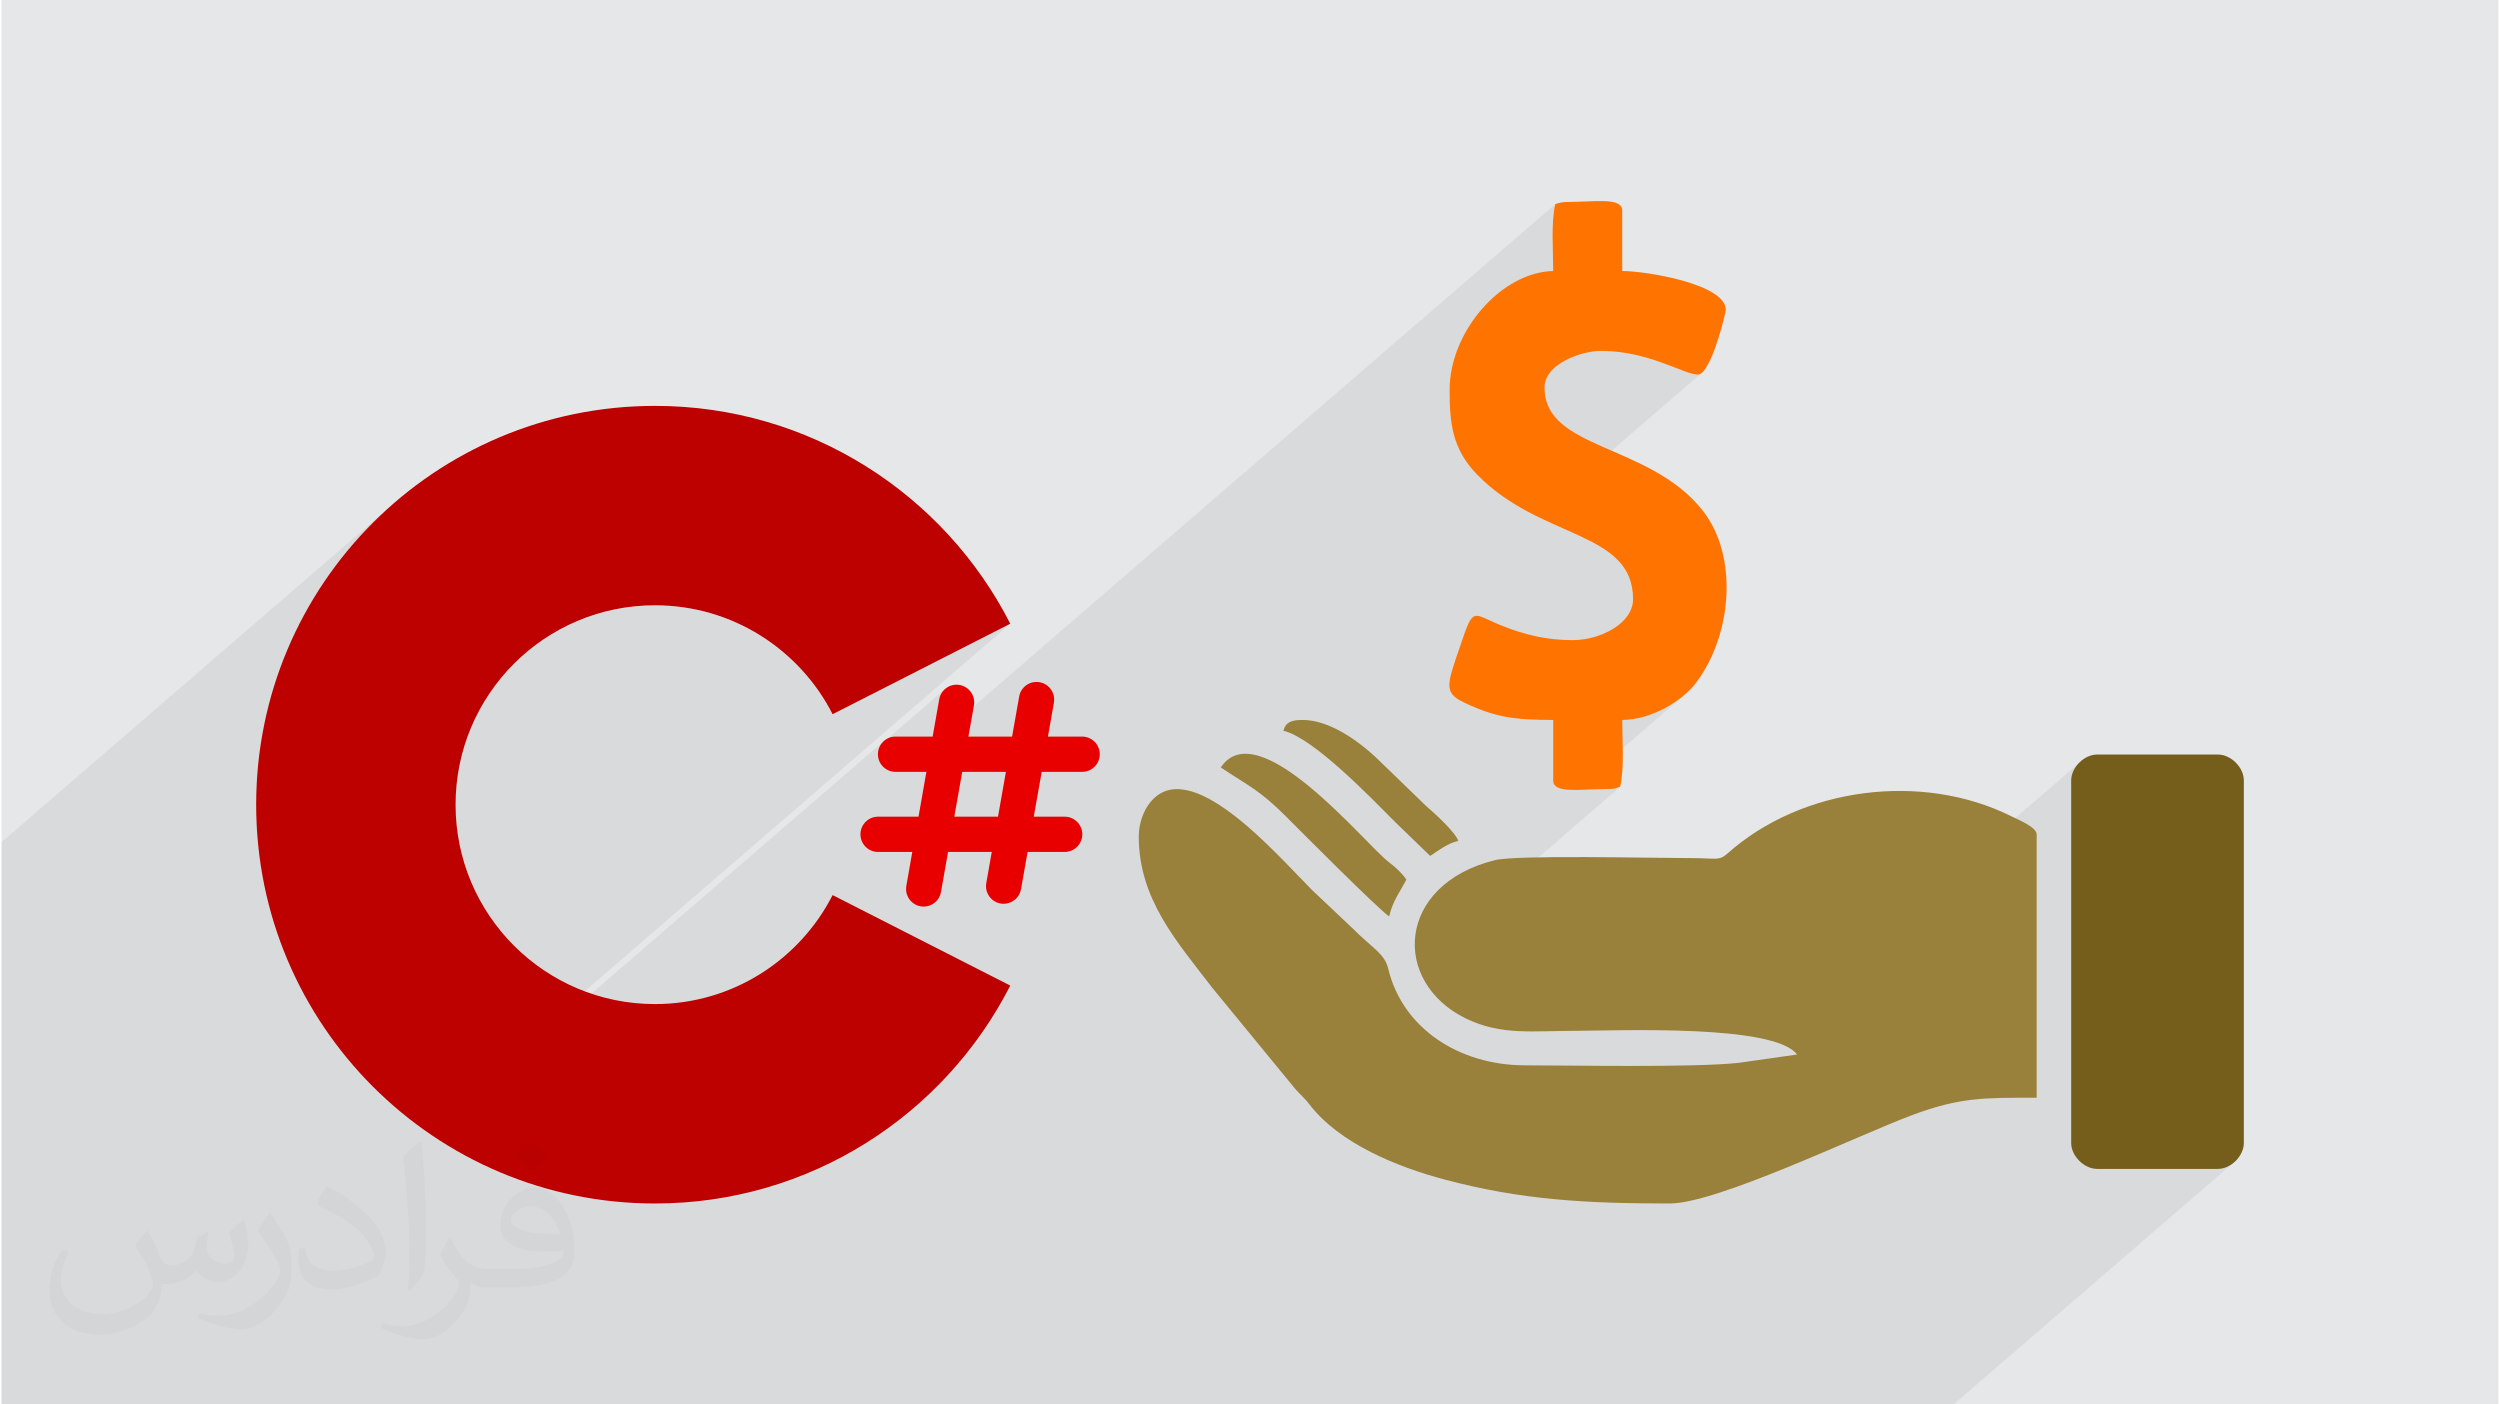
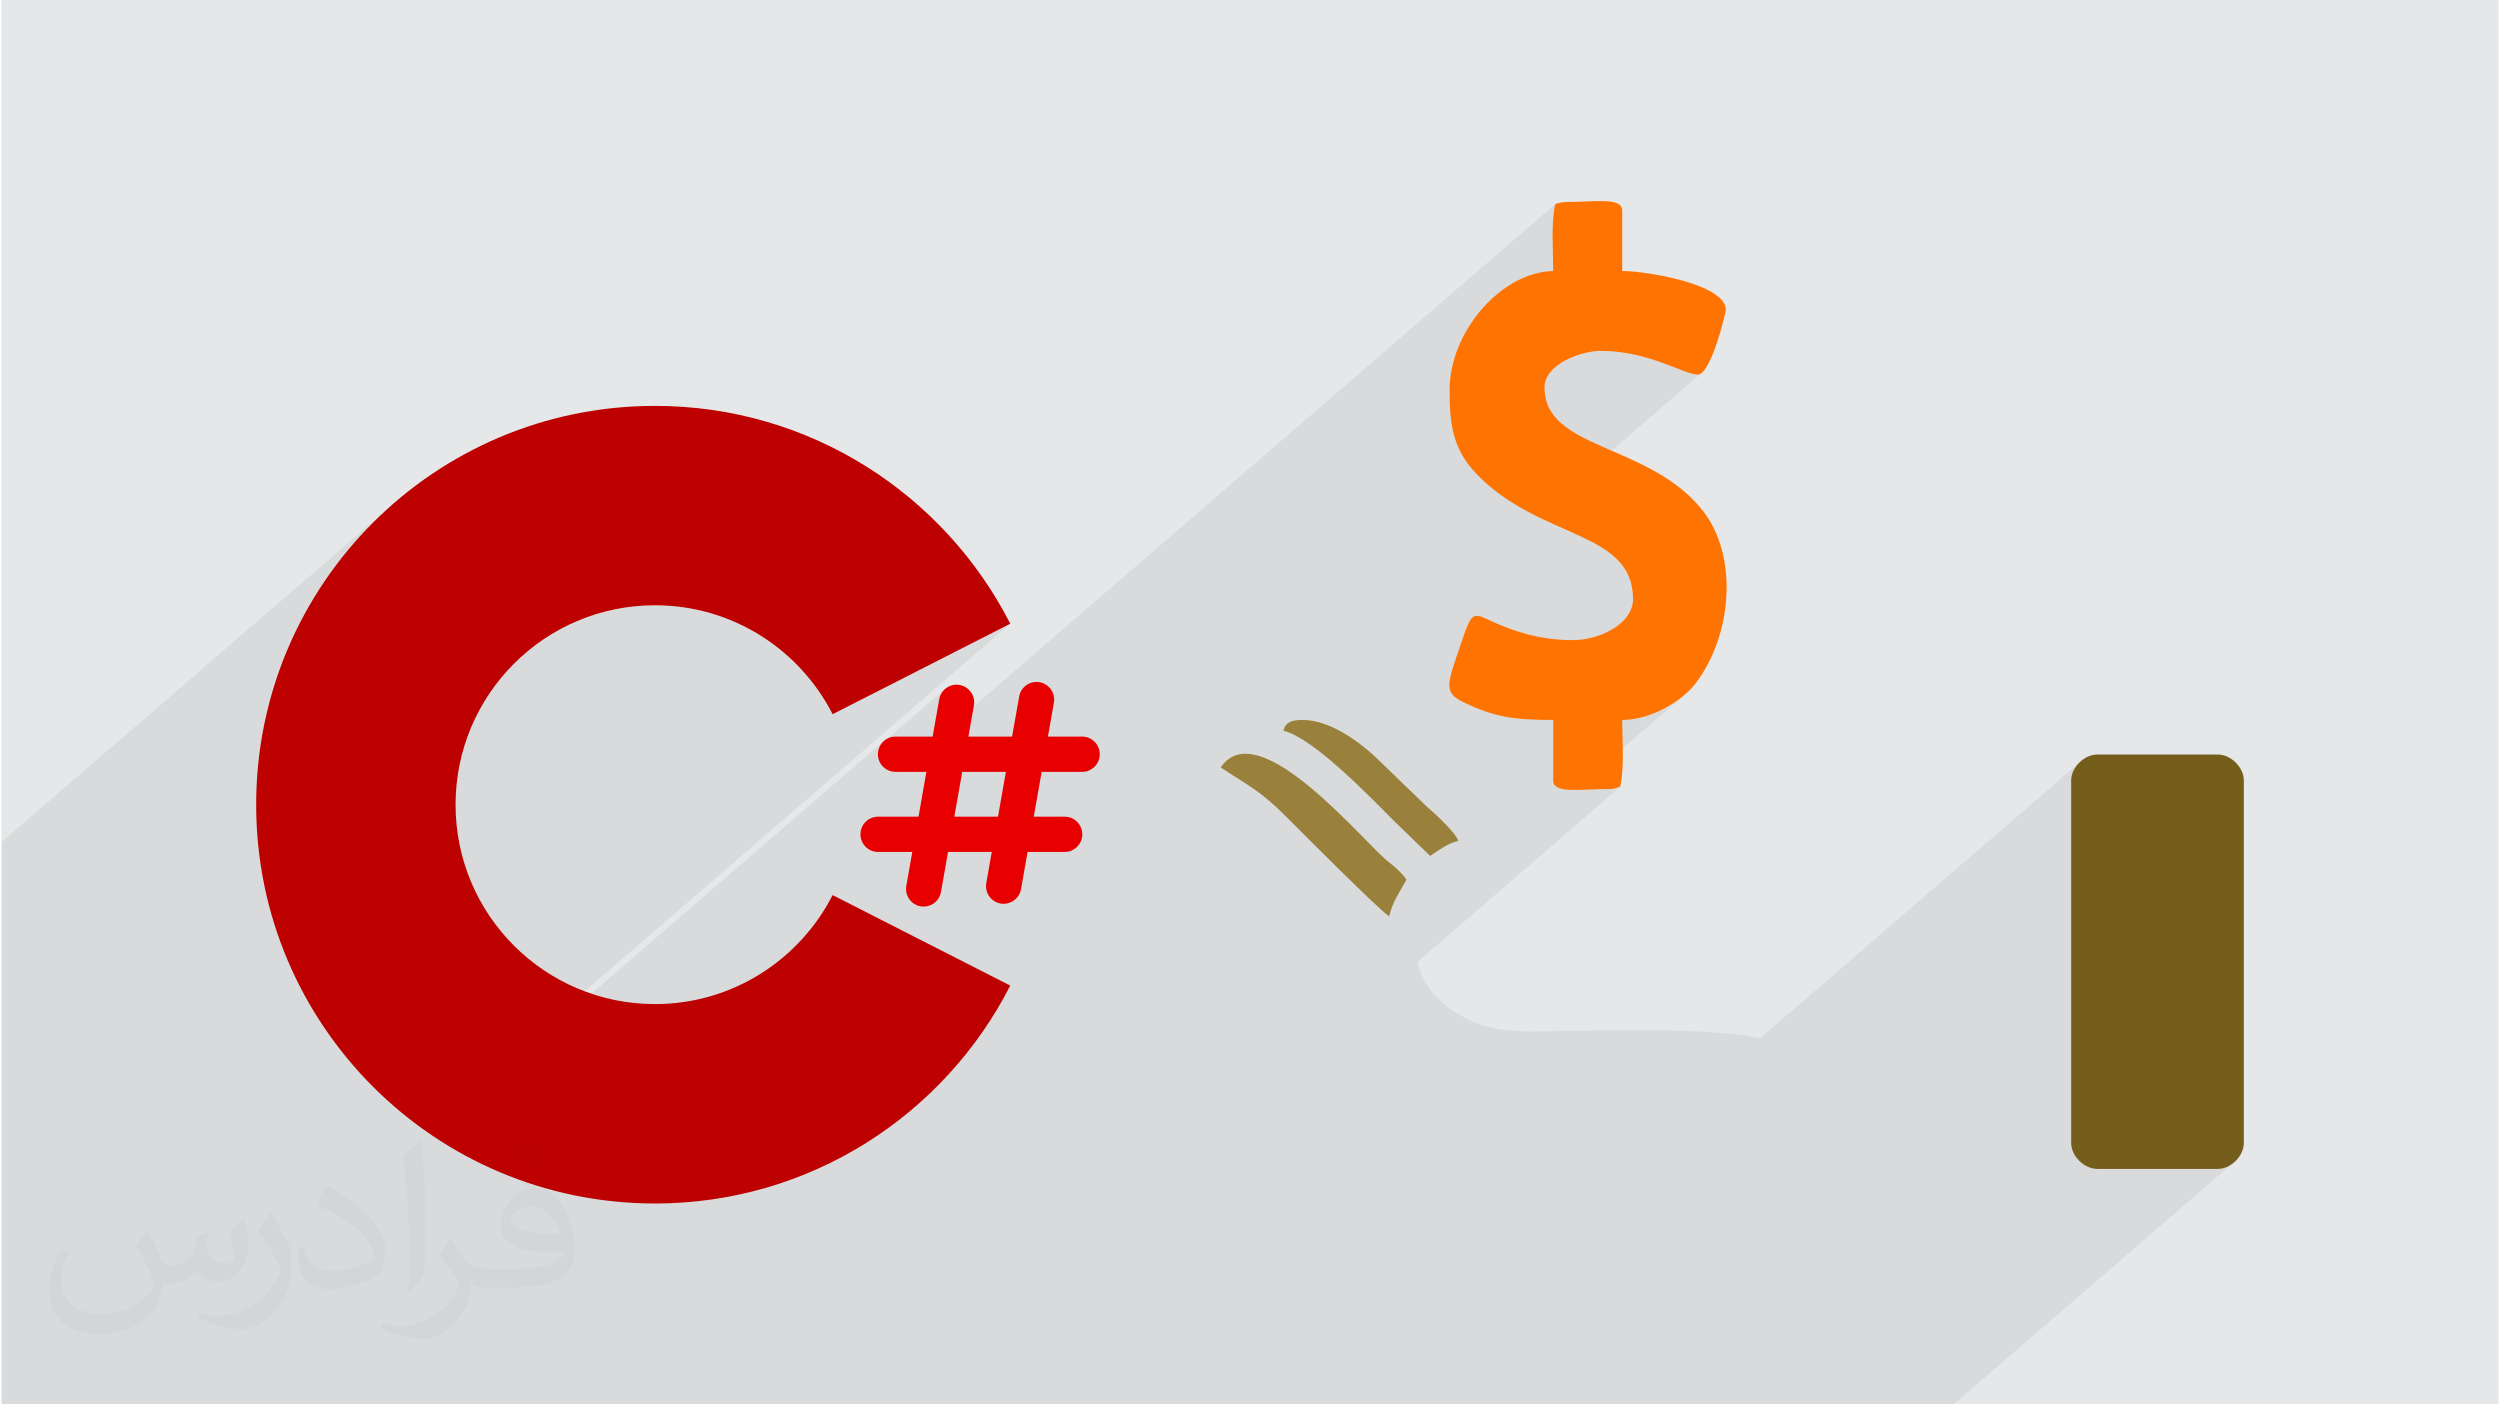
<svg xmlns="http://www.w3.org/2000/svg" xml:space="preserve" width="356px" height="200px" version="1.0" shape-rendering="geometricPrecision" text-rendering="geometricPrecision" image-rendering="optimizeQuality" fill-rule="evenodd" clip-rule="evenodd" viewBox="0 0 35600 20025">
  <g id="__x0023_Layer_x0020_1">
    <g id="_1475007342592">
      <path fill="#E6E7E8" d="M0 0l35600 0 0 20025 -35600 0 0 -20025z" />
      <path fill="#373435" fill-opacity="0.078" d="M22183 5210l-1394 1204 -34 -72 -49 -147 -31 -150 -19 -156 -8 -163 -2 -169 8 -155 25 -154 39 -153 10 -27 1395 -1204 -2 -114 -3 -120 -3 -124 -1 -125 1 -125 6 -121 13 -116 19 -109 -9374 8095 -33 0 -47 -5 576 -498 94 -532 14 -49 22 -44 30 -38 -899 776 2 -2 30 -37 -6468 5585 -74 -52 8356 -7216 -2533 1290 -94 -169 -104 -162 -115 -154 -126 -146 -134 -138 -144 -127 -151 -118 -160 -108 -168 -97 -174 -86 -180 -74 -187 -61 -192 -49 -197 -35 -202 -22 -205 -7 -291 14 -282 43 -273 71 -261 95 -248 120 -235 142 -219 164 -3776 3260 -36 -200 -36 -285 -22 -289 -7 -292 7 -293 22 -289 36 -284 50 -280 64 -275 76 -270 90 -264 102 -258 113 -252 126 -246 137 -238 148 -230 158 -223 169 -215 179 -206 188 -198 198 -188 -5493 4742 0 8019 27830 0 3969 -3427 -62 36 -67 24 -69 8 -1723 0 -69 -8 -67 -24 -62 -36 -56 -47 -48 -56 -36 -62 -23 -67 -9 -69 0 -5170 9 -69 23 -67 36 -62 48 -56 56 -47 -4607 3977 -21 -5 -211 -35 -230 -27 -243 -20 -251 -14 -254 -9 -251 -5 -243 -1 -230 1 -211 2 -187 3 -157 3 -123 1 -114 0 -112 2 -107 3 -105 2 -103 2 -100 0 -98 -1 -48 -2 3037 -2622 -101 86 -2937 2536 -47 -1 -95 -7 -94 -10 -93 -13 -92 -19 -92 -23 -93 -29 -93 -36 -93 -42 -187 -107 -160 -124 -132 -140 -105 -151 -77 -161 -36 -123 2893 -2498 -23 6 -19 6 -15 5 -15 5 -15 4 -18 3 -22 1 -27 1 -151 3 -146 5 -135 5 -65 -1 1548 -1336 -120 88 -133 80 -145 69 -153 54 -157 36 -159 12 -984 851 0 -851 -189 -1 -170 -7 -158 -13 -80 -12 1567 -1352 89 -100 58 -113 21 -125 -15 -171 -43 -149 -69 -128 -93 -112 -113 -99 -132 -88 -147 -82 -161 -78 -171 -77 -179 -80 -184 -85 -74 -38 2376 -2052 -72 38 -40 -3 -47 -11 -55 -17 -60 -21 -67 -26 -74 -29 -79 -30 -86 -32 -91 -31 -97 -31 -102 -28 -108 -26 -112 -22 -118 -16 -122 -11 -126 -4 -111 8 -126 26 -133 41 -130 58 -117 74z" />
-       <path fill="#99803B" d="M16214 11927c0,897 550,1505 1046,2154l1193 1454c75,84 123,118 192,208 429,562 1258,897 1939,1077 1084,287 1990,339 3200,339 674,0 2655,-959 3451,-1258 689,-258 1030,-250 1781,-250l0 -3755c0,-103 -265,-210 -359,-257 -1276,-637 -2987,-416 -4047,528 -126,112 -166,68 -487,68 -616,-1 -2519,-48 -2832,29 -1408,350 -1477,1741 -410,2259 502,244 959,174 1580,174 551,0 2818,-99 3139,338l-835 119c-655,70 -2402,35 -3042,35 -947,0 -1749,-533 -1951,-1373 -53,-224 -215,-284 -519,-589l-569 -538c-501,-501 -1761,-1980 -2322,-1229 -82,110 -148,280 -148,467z" />
      <path fill="#FF7300" d="M22153 2910c-64,277 -30,660 -30,954 -743,17 -1477,867 -1477,1693 0,462 31,838 391,1208 904,931 2224,797 2224,1777 0,348 -467,585 -861,585 -365,0 -680,-75 -999,-202 -442,-176 -407,-297 -606,290 -177,524 -244,656 44,795 466,225 753,255 1284,255l0 862c0,196 393,123 800,123 83,0 85,-15 154,-31 64,-276 30,-660 30,-954 421,0 866,-282 1047,-522 532,-704 606,-1828 97,-2468 -761,-958 -2252,-858 -2252,-1749 0,-342 536,-523 801,-523 687,0 1188,338 1384,338 190,0 400,-885 400,-923 0,-370 -1142,-554 -1477,-554l0 -861c0,-196 -393,-123 -800,-123 -48,0 -116,16 -154,30z" />
      <path fill="#755D1C" d="M29508 11127l0 5170c0,185 185,369 370,369l1723 0c185,0 369,-184 369,-369l0 -5170c0,-185 -184,-369 -369,-369l-1723 0c-185,0 -370,184 -370,369z" />
      <path fill="#99803B" d="M17383 10942c387,259 557,321 947,716 189,190 1297,1303 1454,1408 52,-223 153,-348 246,-524 -65,-97 -154,-175 -246,-246 -347,-264 -1867,-2151 -2401,-1354z" />
      <path fill="#99803B" d="M18276 10419c432,101 1265,973 1592,1300l501 485c113,-76 249,-180 400,-215 -31,-115 -357,-413 -458,-497l-719 -696c-255,-238 -665,-531 -1039,-531 -159,0 -243,28 -277,154z" />
      <path fill="#BD0000" fill-rule="nonzero" d="M11849 12762c-470,922 -1428,1554 -2533,1554 -1570,0 -2843,-1273 -2843,-2843 0,-1570 1273,-2843 2843,-2843 1105,0 2063,631 2533,1553l2533 -1290c-940,-1843 -2855,-3106 -5066,-3106 -3140,0 -5686,2545 -5686,5686 0,3140 2546,5686 5686,5686 2211,0 4126,-1264 5066,-3107l-2533 -1290z" />
      <path fill="#E80000" fill-rule="nonzero" d="M15407 11005c138,0 251,-113 251,-251 0,-139 -113,-252 -251,-252l-488 0 85 -484c24,-136 -67,-267 -204,-291 -137,-24 -267,67 -291,204l-101 571 -623 0 79 -444c24,-137 -68,-267 -204,-292 -137,-24 -267,68 -291,204l-94 532 -529 0c-139,0 -251,113 -251,252 0,138 112,251 251,251l440 0 -112 639 -577 0c-139,0 -251,113 -251,251 0,139 112,252 251,252l488 0 -85 484c-24,136 67,267 203,291 15,2 30,4 44,4 120,0 226,-86 247,-208l101 -571 623 0 -78 444c-24,137 67,267 204,291 14,3 29,4 43,4 120,0 226,-85 248,-207l94 -532 528 0c139,0 252,-113 252,-252 0,-138 -113,-251 -252,-251l-440 0 113 -639 577 0zm-1200 639l0 0 -623 0 113 -639 623 0 -113 639z" />
      <path fill="#373435" fill-opacity="0.031" d="M2082 17547c68,104 112,203 155,312 32,64 49,183 199,183 44,0 107,-14 163,-45 63,-33 111,-83 136,-159l60 -202 146 -72 10 10c-20,77 -25,149 -25,206 0,170 146,234 262,234 68,0 129,-34 129,-95 0,-81 -34,-217 -78,-339 68,-68 136,-136 214,-191l12 6c34,144 53,287 53,381 0,93 -41,196 -75,264 -70,132 -194,238 -344,238 -114,0 -241,-58 -328,-163l-5 0c-82,101 -209,193 -412,193l-63 0c-10,134 -39,229 -83,314 -121,237 -480,404 -818,404 -470,0 -706,-272 -706,-633 0,-223 73,-431 185,-578l92 38c-70,134 -117,262 -117,385 0,338 275,499 592,499 294,0 658,-187 724,-404 -25,-237 -114,-348 -250,-565 41,-72 94,-144 160,-221l12 0zm5421 -1274c99,62 196,136 291,221 -53,74 -119,142 -201,202 -95,-77 -190,-143 -287,-213 66,-74 131,-146 197,-210zm51 926c-160,0 -291,105 -291,183 0,168 320,219 703,217 -48,-196 -216,-400 -412,-400zm-359 895c208,0 390,-6 529,-41 155,-39 286,-118 286,-171 0,-15 0,-31 -5,-46 -87,8 -187,8 -274,8 -282,0 -498,-64 -583,-222 -21,-44 -36,-93 -36,-149 0,-152 66,-303 182,-406 97,-85 204,-138 313,-138 197,0 354,158 464,408 60,136 101,293 101,491 0,132 -36,243 -118,326 -153,148 -435,204 -867,204l-196 0 0 0 -51 0c-107,0 -184,-19 -245,-66l-10 0c3,25 5,50 5,72 0,97 -32,221 -97,320 -192,287 -400,410 -580,410 -182,0 -405,-70 -606,-161l36 -70c65,27 155,46 279,46 325,0 752,-314 805,-619 -12,-25 -34,-58 -65,-93 -95,-113 -155,-208 -211,-307 48,-95 92,-171 133,-239l17 -2c139,282 265,445 546,445l44 0 0 0 204 0zm-1408 299c24,-130 26,-276 26,-413l0 -202c0,-377 -48,-926 -87,-1282 68,-75 163,-161 238,-219l22 6c51,450 63,972 63,1452 0,126 -5,250 -17,340 -7,114 -73,201 -214,332l-31 -14zm-1449 -596c7,177 94,318 398,318 189,0 349,-50 526,-135 32,-14 49,-33 49,-49 0,-111 -85,-258 -228,-392 -139,-126 -323,-237 -495,-311 -59,-25 -78,-52 -78,-77 0,-51 68,-158 124,-235l19 -2c197,103 417,256 580,427 148,157 240,316 240,489 0,128 -39,250 -102,361 -216,109 -446,192 -674,192 -277,0 -466,-130 -466,-436 0,-33 0,-84 12,-150l95 0zm-501 -503l172 278c63,103 122,215 122,392l0 227c0,183 -117,379 -306,573 -148,132 -279,188 -400,188 -180,0 -386,-56 -624,-159l27 -70c75,21 162,37 269,37 342,-2 692,-252 852,-557 19,-35 26,-68 26,-90 0,-36 -19,-75 -34,-110 -87,-165 -184,-315 -291,-453 56,-89 112,-174 173,-258l14 2z" />
    </g>
  </g>
</svg>